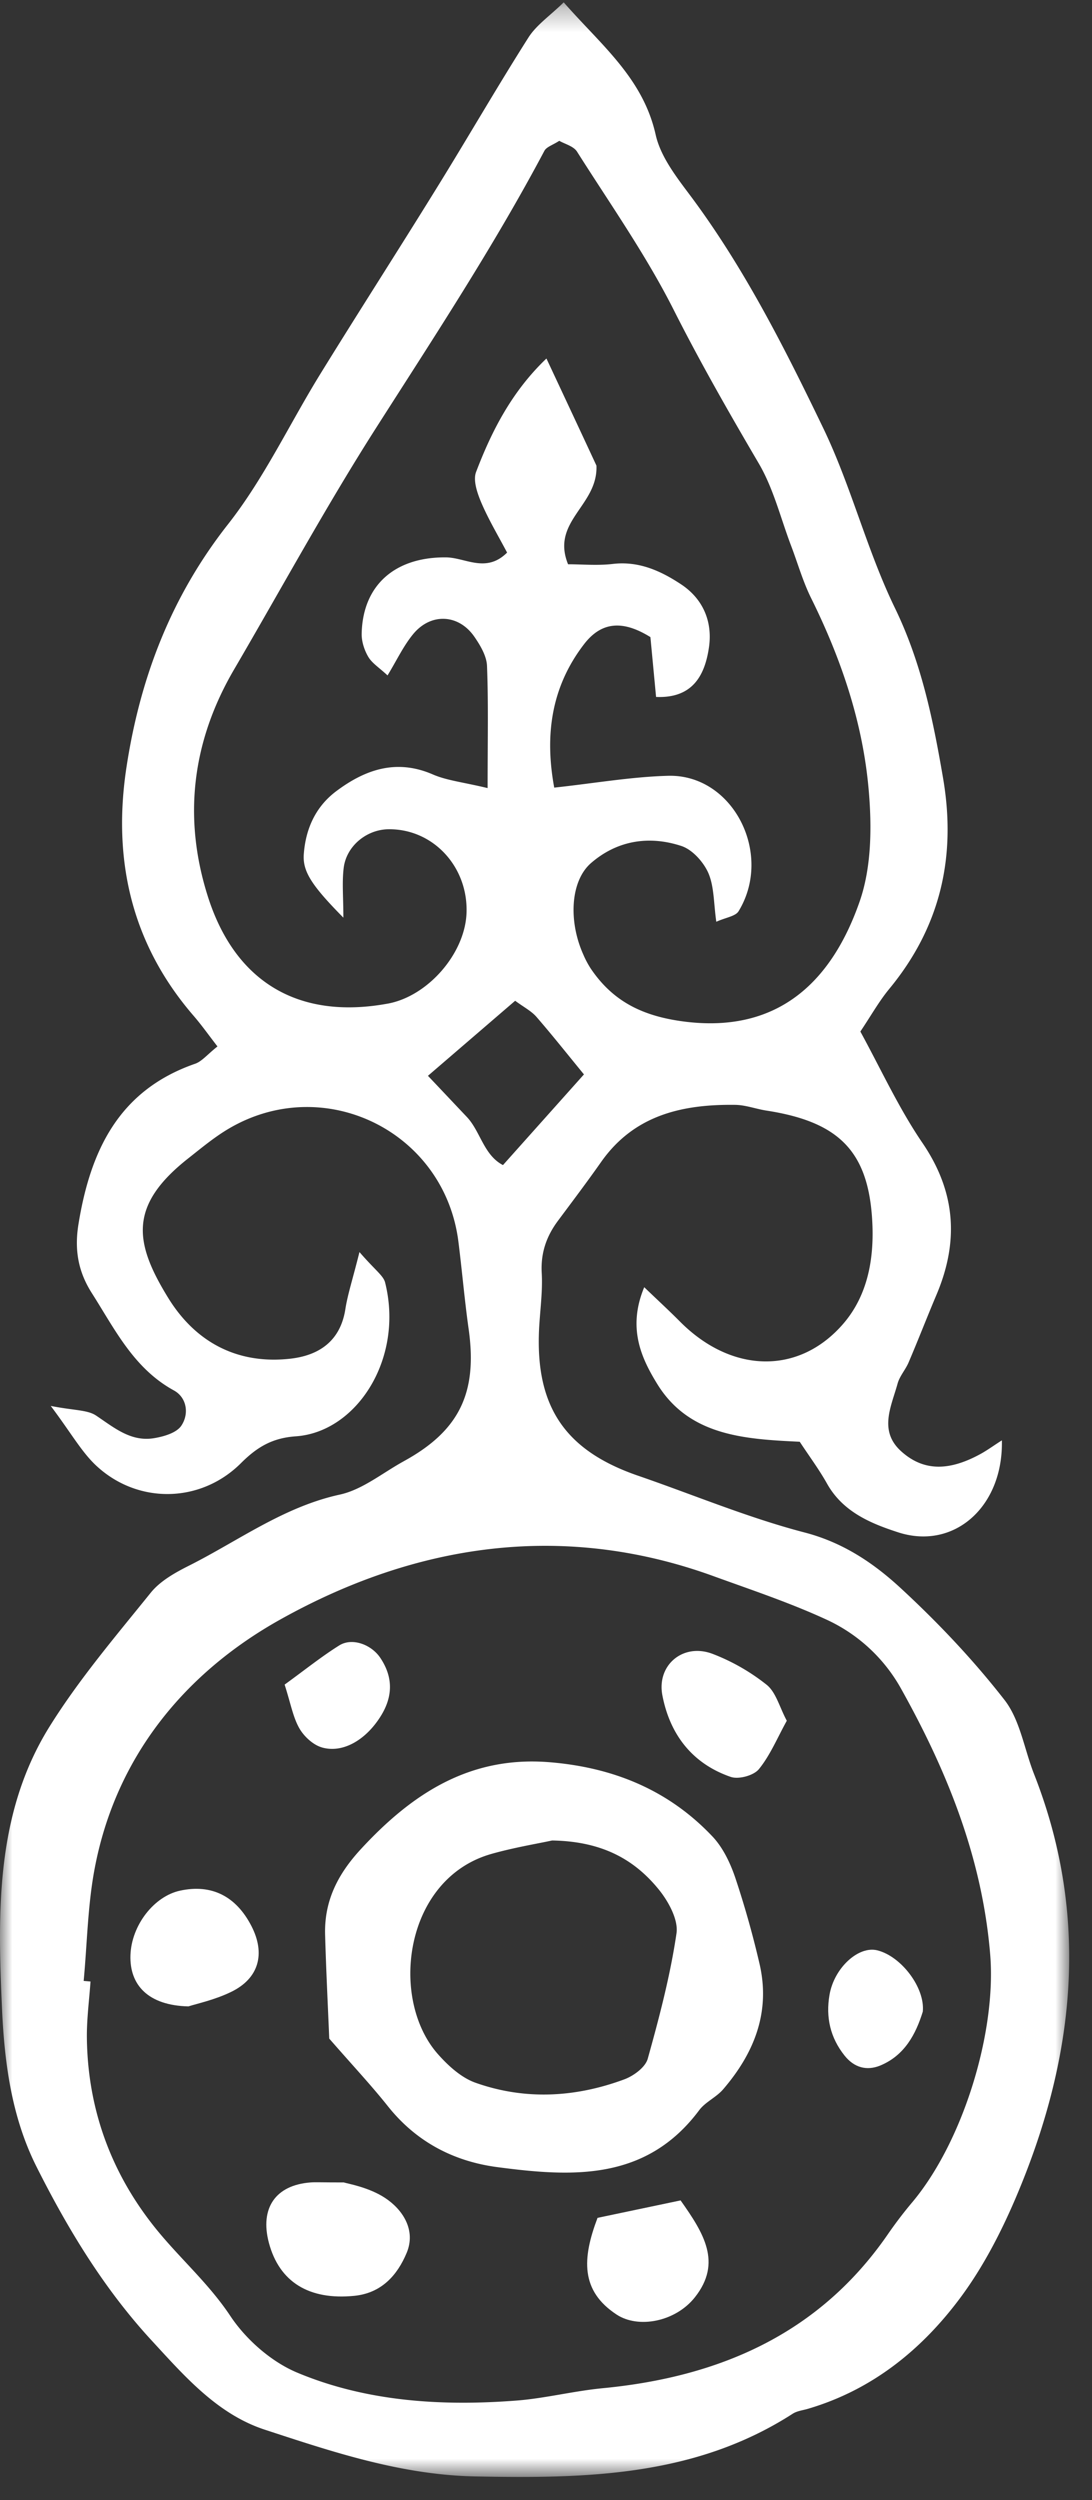
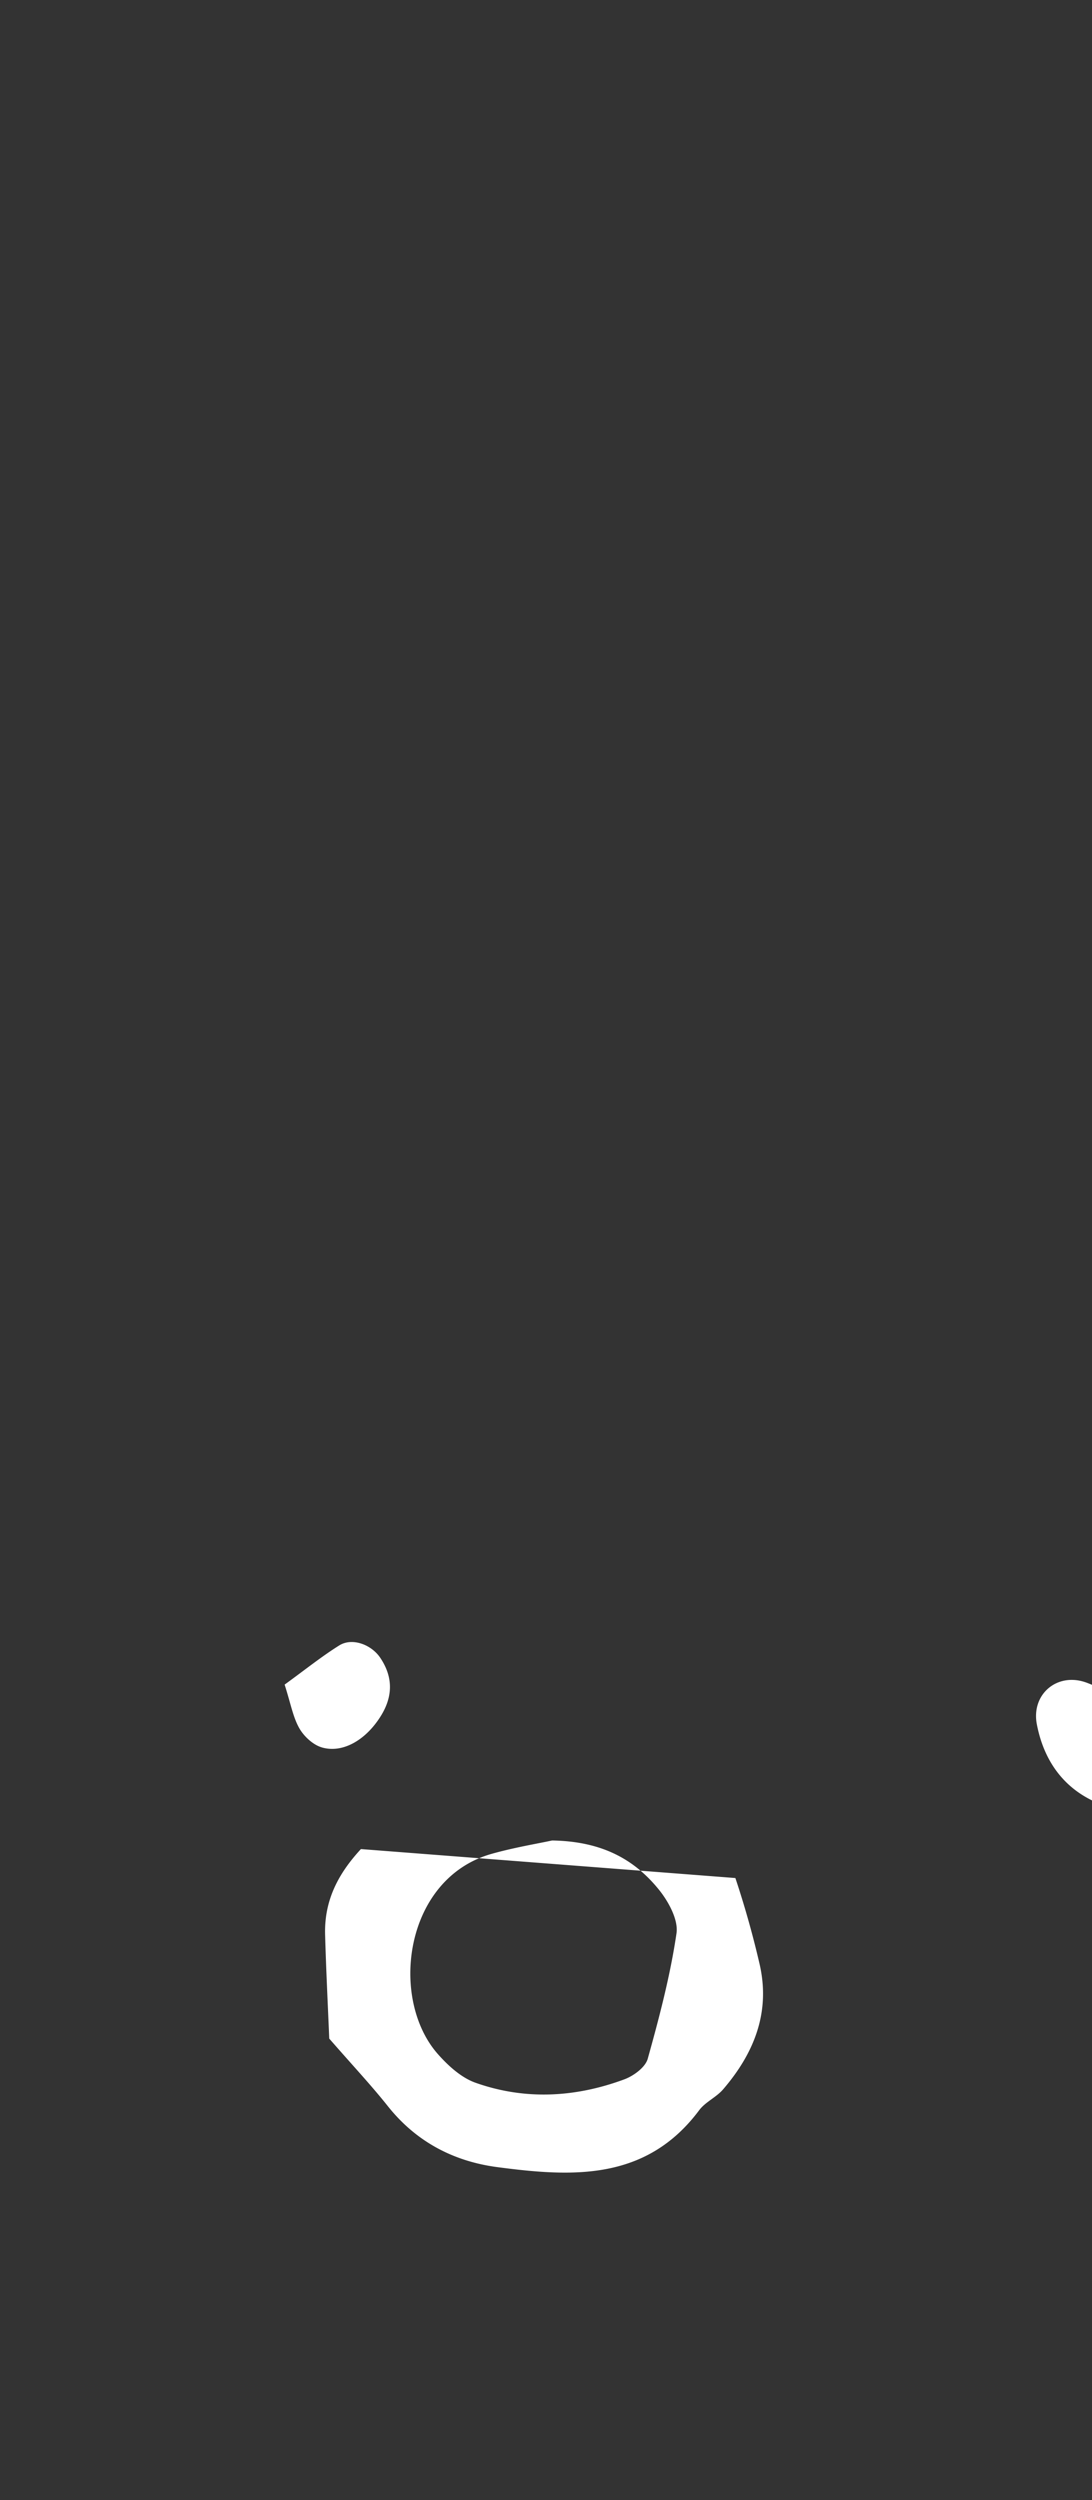
<svg xmlns="http://www.w3.org/2000/svg" xmlns:xlink="http://www.w3.org/1999/xlink" width="45" height="103" viewBox="0 0 45 103">
  <rect x="0" y="0" width="45" height="103" fill="#333333" stroke="none" />
  <title>Page 1 Copy 9</title>
  <defs>
    <path id="a" d="M44.059.288v101.949H0V.288h44.06z" />
  </defs>
  <g fill="none" fill-rule="evenodd">
-     <path d="M7.425 77.891c-1.083.232-2.007 1.432-2.049 2.656-.043 1.24.74 2.075 2.389 2.113.34-.11 1.085-.268 1.754-.594 1.152-.555 1.429-1.577.842-2.716-.636-1.235-1.645-1.738-2.936-1.459m8.439 12.658c-.678-.445-1.547-.586-1.695-.636-.937 0-1.157-.016-1.37 0-1.443.108-2.095 1.056-1.72 2.482.43 1.624 1.659 2.373 3.515 2.19 1.13-.11 1.782-.856 2.164-1.77.392-.937-.16-1.785-.894-2.266m20.411-5.453c1-.415 1.464-1.288 1.752-2.22.098-.983-.886-2.279-1.873-2.525-.779-.196-1.782.724-1.971 1.835-.16.923.033 1.766.622 2.503.395.495.913.636 1.47.407m-11.651 6.276c-.636 1.677-.704 3.003.782 3.982.9.594 2.432.3 3.232-.713 1.125-1.426.365-2.636-.592-3.988-1.184.25-2.33.49-3.422.719" fill="#FFF" />
    <g transform="translate(0 -.191)">
      <mask id="b" fill="#fff">
        <use xlink:href="#a" />
      </mask>
-       <path d="M29.403 65.126c1.543.56 3.112 1.083 4.606 1.768a6.737 6.737 0 0 1 3.126 2.874c1.908 3.415 3.345 6.988 3.67 10.95.261 3.214-1.126 7.712-3.207 10.197-.356.422-.691.862-1.006 1.318-2.844 4.13-6.967 5.885-11.74 6.347-1.21.116-2.397.42-3.56.51-3.06.236-6.172.053-9.048-1.152-1.066-.447-2.103-1.359-2.75-2.329-.809-1.218-1.848-2.166-2.775-3.244-2.01-2.332-3.103-5.092-3.139-8.217-.008-.774.096-1.548.15-2.322l-.282-.024c.143-1.534.165-3.09.447-4.598.875-4.687 3.784-8.138 7.683-10.307 5.555-3.097 11.609-4.031 17.825-1.771M19.239 46.209c-.521-.55-1.04-1.102-1.604-1.696l3.594-3.092c.354.262.658.417.87.655.652.751 1.269 1.53 1.965 2.379l-3.337 3.736c-.795-.412-.929-1.39-1.488-1.982m-3.263-4.67c-3.652.67-6.298-.867-7.422-4.45-1.02-3.242-.63-6.367 1.088-9.31 1.958-3.349 3.811-6.761 5.898-10.025 2.383-3.733 4.815-7.43 6.893-11.348.088-.166.348-.24.614-.414.222.13.587.218.732.447 1.363 2.153 2.838 4.25 3.984 6.519 1.091 2.16 2.284 4.244 3.504 6.324.606 1.031.9 2.25 1.33 3.385.274.719.485 1.468.822 2.153 1.245 2.509 2.142 5.148 2.38 7.933.132 1.517.115 3.183-.378 4.59-1.097 3.144-3.238 5.448-7.233 4.934-1.684-.218-2.92-.812-3.844-2.182a3.846 3.846 0 0 1-.31-.586c-.617-1.38-.524-3.026.32-3.76 1.084-.94 2.4-1.142 3.73-.703.45.15.907.658 1.107 1.114.242.563.217 1.243.327 2.006.4-.18.79-.224.918-.434 1.44-2.36-.227-5.659-2.914-5.579-1.514.042-3.02.307-4.683.487-.395-2.147-.132-4.137 1.228-5.908.743-.967 1.64-.973 2.736-.293l.233 2.465c1.503.063 2.016-.882 2.183-2.07.145-1.06-.263-1.987-1.165-2.578-.834-.55-1.733-.956-2.797-.832-.63.075-1.278.014-1.848.014-.718-1.776 1.237-2.41 1.17-4.064-.572-1.233-1.271-2.725-2.061-4.413-1.415 1.351-2.248 2.965-2.898 4.672-.135.346.05.879.216 1.271.302.705.7 1.368 1.061 2.053-.871.865-1.719.202-2.522.197-2.111-.017-3.433 1.155-3.471 3.155-.003.315.11.669.274.945.154.26.441.437.792.763.376-.616.653-1.213 1.056-1.702.732-.887 1.878-.827 2.525.113.244.354.502.79.518 1.196.06 1.517.025 3.04.025 5.035-1.025-.246-1.683-.312-2.262-.564-1.51-.652-2.8-.196-4 .71-.837.639-1.242 1.55-1.314 2.592-.046.705.335 1.285 1.632 2.6 0-.829-.06-1.45.013-2.05.11-.898.935-1.572 1.824-1.592 1.842-.035 3.312 1.531 3.238 3.457-.066 1.67-1.593 3.424-3.25 3.728m.662 18.853c-.872.478-1.7 1.169-2.633 1.373-2.305.503-4.156 1.887-6.19 2.915-.58.29-1.204.636-1.6 1.125-1.452 1.801-2.968 3.58-4.186 5.54C-.185 74.913-.097 78.978.084 82.979c.102 2.207.395 4.43 1.415 6.466 1.3 2.589 2.797 5.056 4.763 7.184 1.346 1.459 2.695 3.02 4.647 3.66 2.819.924 5.632 1.866 8.672 1.927 4.566.091 9.062.008 13.09-2.586.18-.114.42-.139.63-.202 2.652-.782 4.705-2.448 6.31-4.623.91-1.235 1.636-2.639 2.242-4.056 2.435-5.712 3.093-11.53.76-17.466-.403-1.023-.573-2.219-1.212-3.048-1.286-1.652-2.745-3.194-4.283-4.614-1.119-1.034-2.377-1.882-3.962-2.294-2.333-.608-4.579-1.553-6.865-2.34-3-1.034-4.228-2.838-4.077-6.027.038-.77.153-1.55.11-2.318-.047-.832.194-1.522.676-2.166.595-.799 1.196-1.595 1.769-2.41 1.363-1.94 3.35-2.384 5.525-2.357.436.006.863.172 1.3.238 2.936.456 4.167 1.641 4.345 4.46.099 1.56-.148 3.147-1.23 4.368-1.835 2.075-4.585 1.979-6.686-.135-.43-.434-.882-.849-1.475-1.418-.696 1.672-.126 2.913.54 3.993 1.322 2.141 3.617 2.266 5.868 2.374.406.616.8 1.146 1.121 1.718.653 1.17 1.802 1.647 2.94 2.015 2.306.743 4.332-1.064 4.269-3.791-.305.193-.56.38-.834.536-1.332.743-2.396.748-3.32-.089-.93-.843-.403-1.843-.145-2.78.085-.315.329-.577.457-.881.392-.917.752-1.849 1.141-2.769.932-2.194.812-4.236-.57-6.267-.98-1.436-1.714-3.044-2.561-4.592.447-.666.77-1.246 1.187-1.752 2.106-2.55 2.78-5.435 2.22-8.698-.413-2.412-.893-4.753-1.981-6.996-1.157-2.382-1.802-5.018-2.95-7.403-1.585-3.29-3.239-6.568-5.432-9.522-.592-.793-1.27-1.647-1.478-2.572-.524-2.343-2.243-3.692-3.79-5.458-.57.556-1.126.932-1.455 1.451-1.305 2.056-2.52 4.167-3.803 6.237-1.571 2.542-3.189 5.056-4.757 7.598-1.28 2.07-2.328 4.322-3.822 6.22-2.342 2.979-3.617 6.317-4.179 9.992-.584 3.818.198 7.283 2.761 10.251.335.387.63.807.987 1.266-.425.337-.644.619-.927.715-3.122 1.086-4.304 3.55-4.8 6.599-.176 1.072-.009 1.97.548 2.846.949 1.489 1.727 3.105 3.383 4.012.538.295.634.972.302 1.459-.203.293-.721.442-1.121.508-.957.158-1.646-.436-2.391-.934-.36-.237-.9-.204-1.865-.395.853 1.133 1.286 1.929 1.917 2.5 1.708 1.554 4.272 1.504 5.922-.143.67-.669 1.3-1.039 2.265-1.105 2.506-.177 4.46-3.205 3.674-6.339-.074-.285-.406-.5-1.056-1.252-.285 1.144-.485 1.738-.581 2.352-.206 1.323-1.094 1.91-2.273 2.042-2.185.243-3.913-.685-5.037-2.52-1.387-2.26-1.64-3.794.853-5.748.521-.411 1.036-.84 1.601-1.18 3.935-2.367 8.928.056 9.512 4.61.153 1.204.255 2.417.425 3.622.37 2.622-.384 4.186-2.676 5.44" fill="#FFF" mask="url(#b)" />
    </g>
-     <path d="M13.26 71.99c.857.25 1.795-.293 2.407-1.252.52-.81.55-1.62.008-2.432-.368-.555-1.16-.848-1.69-.52-.723.451-1.392.99-2.256 1.617.253.79.346 1.343.606 1.799.192.337.565.682.924.787m6.985 4.391c.946-.268 1.928-.428 2.506-.555 2.06.033 3.394.78 4.406 2.03.395.49.806 1.242.721 1.8-.257 1.743-.71 3.462-1.184 5.161-.099.354-.579.705-.963.849-2.015.748-4.09.864-6.128.143-.589-.207-1.13-.699-1.557-1.182-2.015-2.28-1.39-7.223 2.2-8.246m-5.372-.201c-.957 1.036-1.52 2.144-1.475 3.548.04 1.43.112 2.862.17 4.26.981 1.125 1.738 1.932 2.423 2.794 1.166 1.462 2.707 2.263 4.497 2.5 3.082.407 6.136.586 8.324-2.343.255-.342.708-.533.99-.864 1.286-1.498 1.966-3.2 1.489-5.203a39.108 39.108 0 0 0-.987-3.499c-.206-.61-.507-1.246-.938-1.705-1.82-1.928-4.102-2.854-6.726-3.067-3.268-.265-5.65 1.285-7.767 3.579m15.238-2.974c.327.113.949-.055 1.163-.32.466-.573.76-1.291 1.149-1.993-.3-.558-.444-1.169-.826-1.478a8.403 8.403 0 0 0-2.245-1.282c-1.21-.45-2.295.472-2.056 1.713.312 1.625 1.242 2.818 2.815 3.36" fill="#FFF" />
+     <path d="M13.26 71.99c.857.25 1.795-.293 2.407-1.252.52-.81.55-1.62.008-2.432-.368-.555-1.16-.848-1.69-.52-.723.451-1.392.99-2.256 1.617.253.79.346 1.343.606 1.799.192.337.565.682.924.787m6.985 4.391c.946-.268 1.928-.428 2.506-.555 2.06.033 3.394.78 4.406 2.03.395.49.806 1.242.721 1.8-.257 1.743-.71 3.462-1.184 5.161-.099.354-.579.705-.963.849-2.015.748-4.09.864-6.128.143-.589-.207-1.13-.699-1.557-1.182-2.015-2.28-1.39-7.223 2.2-8.246m-5.372-.201c-.957 1.036-1.52 2.144-1.475 3.548.04 1.43.112 2.862.17 4.26.981 1.125 1.738 1.932 2.423 2.794 1.166 1.462 2.707 2.263 4.497 2.5 3.082.407 6.136.586 8.324-2.343.255-.342.708-.533.99-.864 1.286-1.498 1.966-3.2 1.489-5.203a39.108 39.108 0 0 0-.987-3.499m15.238-2.974c.327.113.949-.055 1.163-.32.466-.573.76-1.291 1.149-1.993-.3-.558-.444-1.169-.826-1.478a8.403 8.403 0 0 0-2.245-1.282c-1.21-.45-2.295.472-2.056 1.713.312 1.625 1.242 2.818 2.815 3.36" fill="#FFF" />
  </g>
</svg>